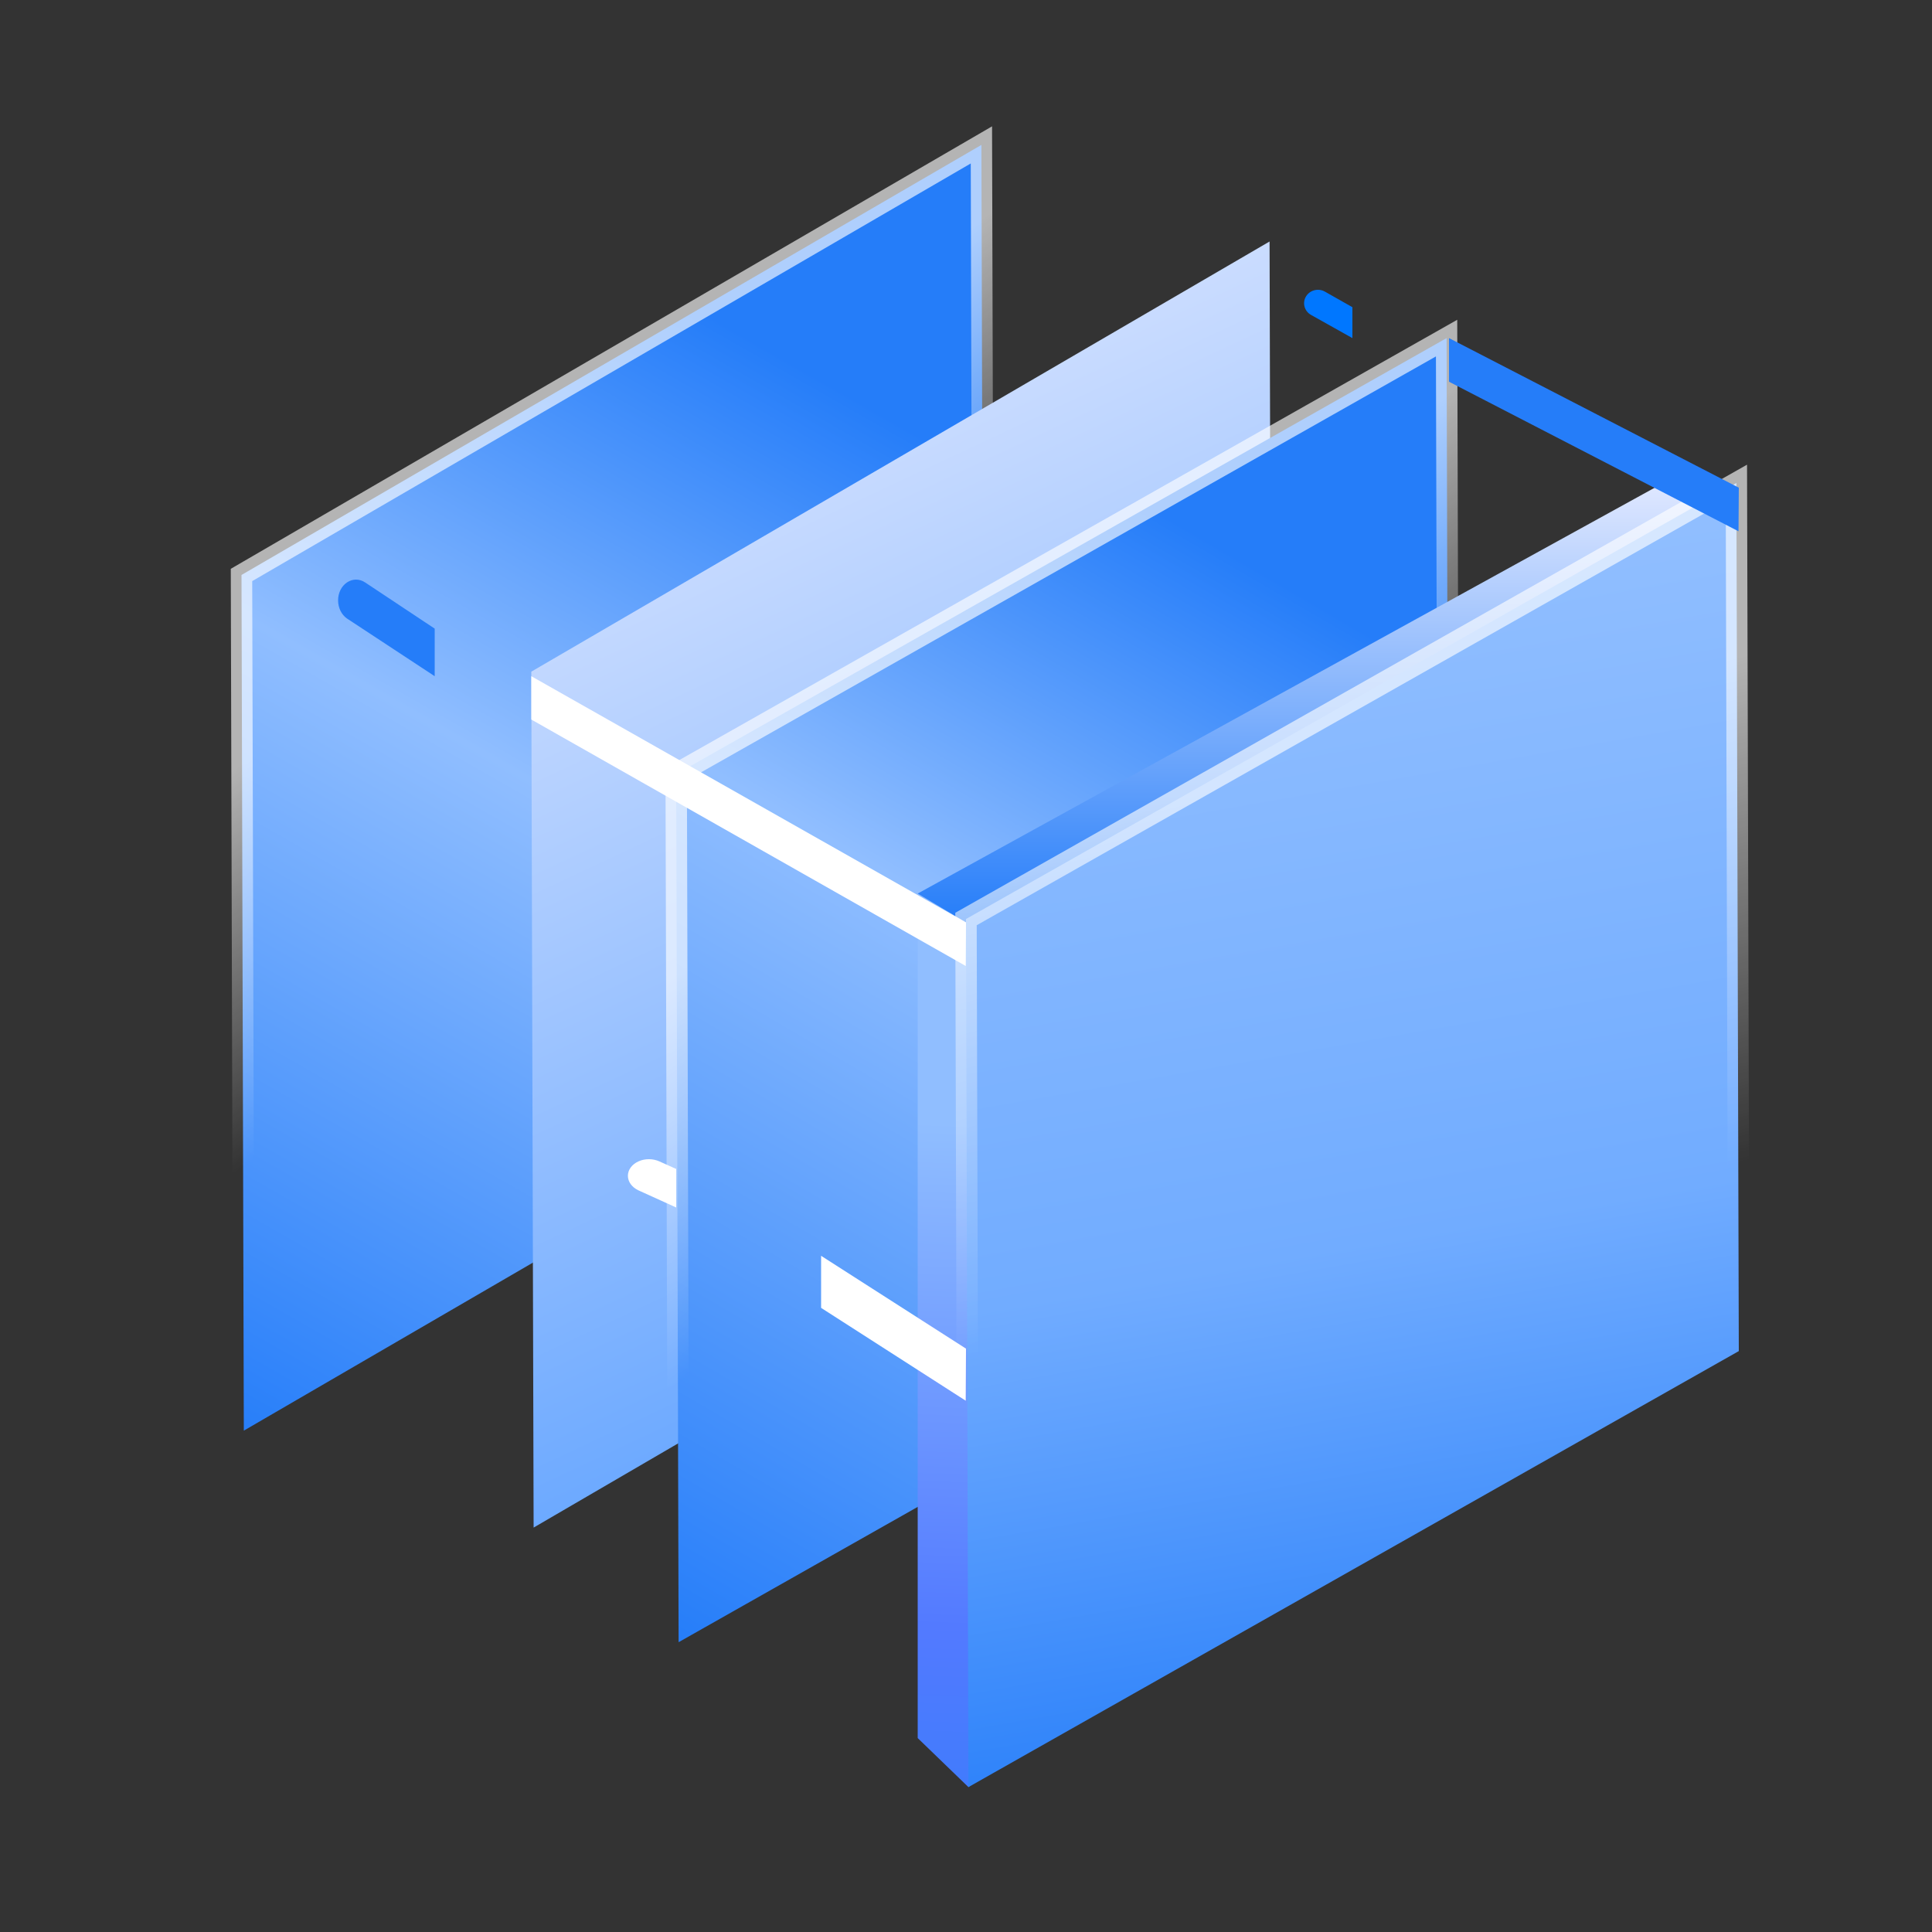
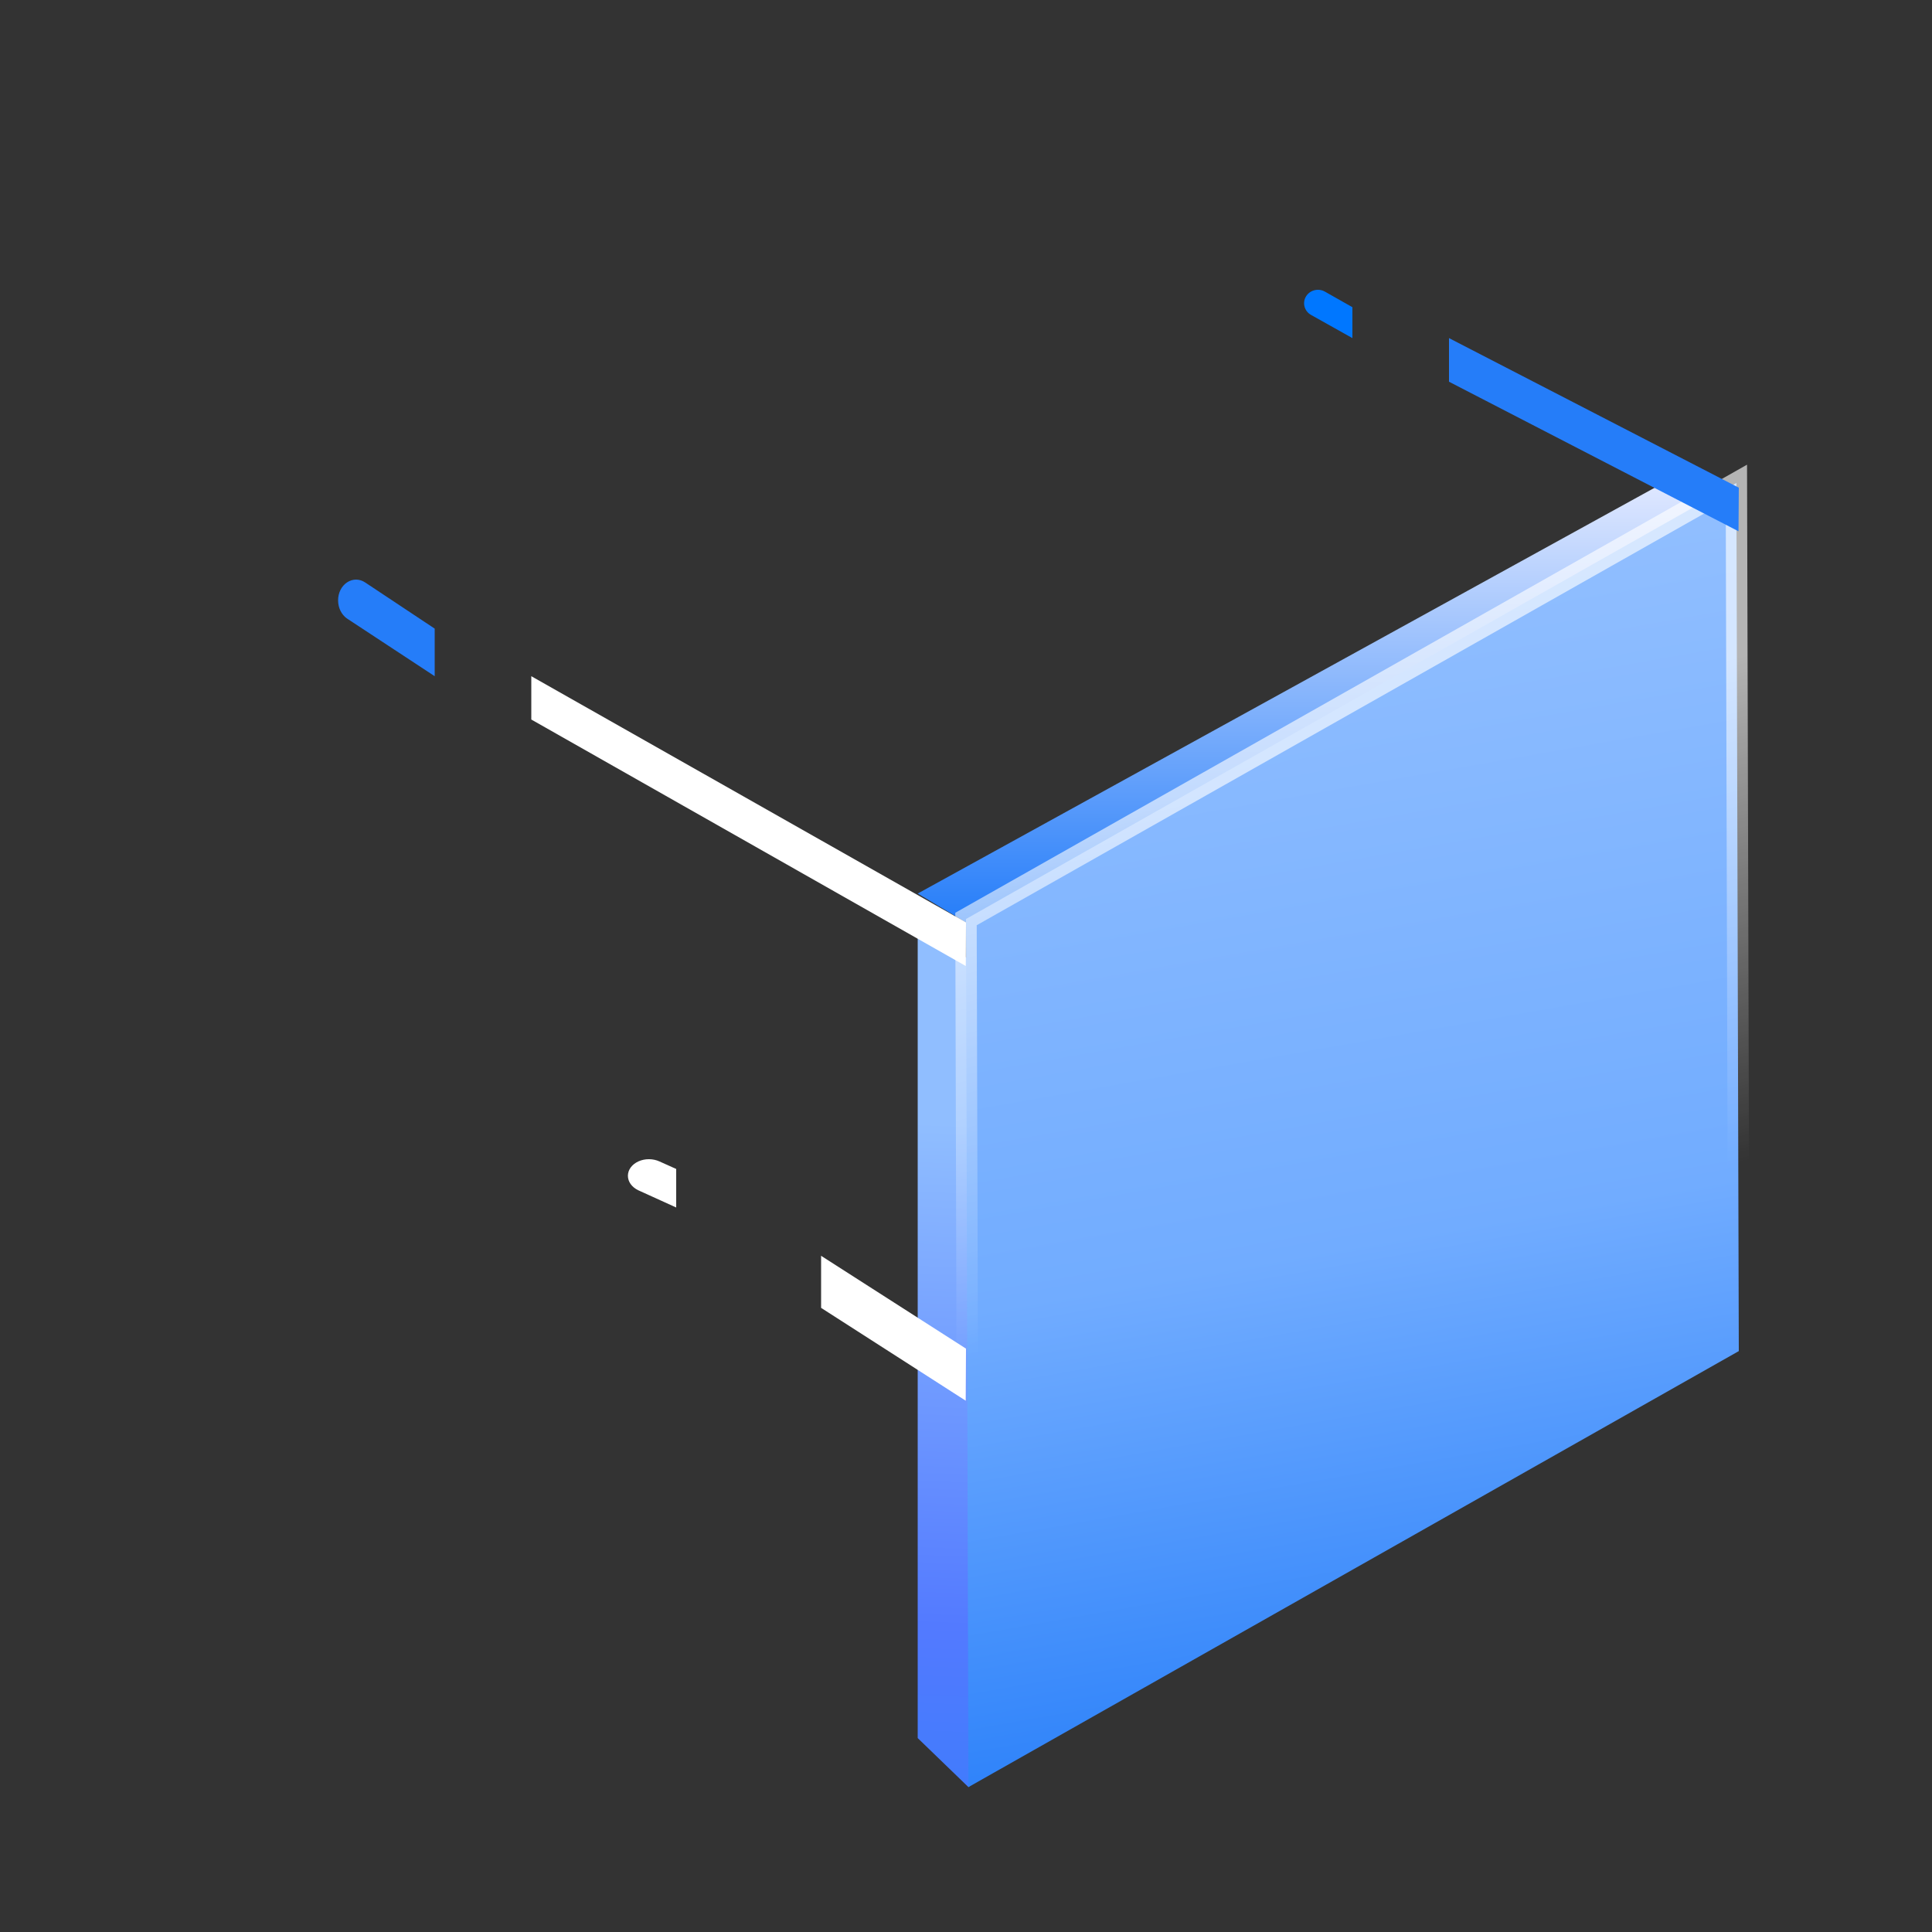
<svg xmlns="http://www.w3.org/2000/svg" width="40px" height="40px" viewBox="0 0 40 40" version="1.1">
  <rect x="0" y="0" width="40" height="40" fill="#333333" stroke="none" />
  <title>Group 5 Copy 3</title>
  <desc>Created with Sketch.</desc>
  <defs>
    <linearGradient x1="65.207%" y1="14.38%" x2="33.337%" y2="111.748%" id="linearGradient-1">
      <stop stop-color="#257DF9" offset="0%" />
      <stop stop-color="#90BEFF" offset="40.431%" />
      <stop stop-color="#257DF9" offset="100%" />
    </linearGradient>
    <linearGradient x1="33.337%" y1="34.143%" x2="44.5%" y2="60.581%" id="linearGradient-2">
      <stop stop-color="#FFFFFF" stop-opacity="0.632" offset="0%" />
      <stop stop-color="#FFFFFF" stop-opacity="0" offset="100%" />
    </linearGradient>
    <linearGradient x1="37.85%" y1="0%" x2="60.414%" y2="83.933%" id="linearGradient-3">
      <stop stop-color="#E0E8FF" offset="0%" />
      <stop stop-color="#6CA9FF" offset="100%" />
    </linearGradient>
    <linearGradient x1="66.024%" y1="14.38%" x2="32.442%" y2="111.748%" id="linearGradient-4">
      <stop stop-color="#257DF9" offset="0%" />
      <stop stop-color="#90BEFF" offset="36.728%" />
      <stop stop-color="#257DF9" offset="100%" />
    </linearGradient>
    <linearGradient x1="32.442%" y1="34.143%" x2="44.204%" y2="60.581%" id="linearGradient-5">
      <stop stop-color="#FFFFFF" stop-opacity="0.632" offset="0%" />
      <stop stop-color="#FFFFFF" stop-opacity="0" offset="100%" />
    </linearGradient>
    <linearGradient x1="50.255%" y1="22.318%" x2="49.869%" y2="129.943%" id="linearGradient-6">
      <stop stop-color="#90BEFF" offset="0%" />
      <stop stop-color="#537AFF" offset="54.511%" />
      <stop stop-color="#257DF9" offset="100%" />
    </linearGradient>
    <linearGradient x1="50%" y1="0%" x2="50%" y2="100%" id="linearGradient-7">
      <stop stop-color="#E0E8FF" offset="0%" />
      <stop stop-color="#257DF9" offset="100%" />
    </linearGradient>
    <linearGradient x1="50%" y1="7.59%" x2="59.597%" y2="100%" id="linearGradient-8">
      <stop stop-color="#90BEFF" offset="0%" />
      <stop stop-color="#71ACFF" offset="54.511%" />
      <stop stop-color="#257DF9" offset="100%" />
    </linearGradient>
    <linearGradient x1="38.482%" y1="22.395%" x2="44.204%" y2="60.581%" id="linearGradient-9">
      <stop stop-color="#FFFFFF" stop-opacity="0.632" offset="0%" />
      <stop stop-color="#FFFFFF" stop-opacity="0" offset="100%" />
    </linearGradient>
  </defs>
  <g id="页面1" stroke="none" stroke-width="1" fill="none" fill-rule="evenodd">
    <g id="北大智学" transform="translate(-1289, -2687)" fill-rule="nonzero">
      <g id="编组-30" transform="translate(1289, 2687)">
        <g id="资源-1备份" transform="translate(5, 3)">
          <rect x="0" y="0" width="31" height="34" />
          <g id="编组" fill="url(#linearGradient-1)" stroke="url(#linearGradient-2)" stroke-width="0.443">
            <g id="路径">
-               <polygon points="15.319 0 15.368 17.716 0.048 26.62 0 8.904" />
-             </g>
+               </g>
          </g>
          <g id="编组" transform="translate(6, 2)" fill="url(#linearGradient-3)">
            <g id="路径">
-               <polygon points="15.285 0 15.334 17.721 0.048 26.627 0 8.906" />
-             </g>
+               </g>
          </g>
-           <polygon id="路径" stroke="url(#linearGradient-5)" stroke-width="0.443" fill="url(#linearGradient-4)" points="24.95 4 25 21.973 9.05 31 9 13.027" />
          <g id="编组" transform="translate(14, 16)" fill="url(#linearGradient-6)">
            <g id="路径">
              <polygon points="1.05 18 0 16.985 0 0.337 1.368 1 1.581 17.585" />
            </g>
          </g>
          <g id="编组" transform="translate(14, 7)" fill="url(#linearGradient-7)">
            <g id="路径">
              <polygon points="1 9.098 0 8.5 15.436 0 16.445 0.546 1.764 8.936" />
            </g>
          </g>
          <polygon id="路径" stroke="url(#linearGradient-9)" stroke-width="0.443" fill="url(#linearGradient-8)" points="30.95 7 31 24.973 15.05 34 15 16.027" />
          <polygon id="路径" fill="#257DF9" points="25 4 25 4.903 30.994 8 31 7.097" />
          <path d="M23,3.36 L22.431,3.038 C22.294,2.96 22.119,3.005 22.039,3.138 C21.959,3.271 22.006,3.442 22.142,3.519 L23,4 L23,3.36 Z" id="路径" fill="#0077FF" />
-           <path d="M4,10.015 L2.56,9.059 C2.444,8.981 2.301,8.98 2.185,9.058 C2.069,9.135 1.998,9.278 2,9.432 C2,9.584 2.07,9.726 2.183,9.805 L4,11 L4,10.015 Z" id="路径" fill="#257DF9" />
+           <path d="M4,10.015 L2.56,9.059 C2.444,8.981 2.301,8.98 2.185,9.058 C2.069,9.135 1.998,9.278 2,9.432 C2,9.584 2.07,9.726 2.183,9.805 L4,11 L4,10.015 " id="路径" fill="#257DF9" />
          <polygon id="路径" fill="#FFFFFF" points="6 11 6 11.897 14.995 17 15 16.098" />
          <polygon id="路径" fill="#FFFFFF" points="12 23 12 24.078 14.994 26 15 24.922" />
          <path d="M9,21.202 L8.655,21.047 C8.52,20.985 8.354,20.984 8.219,21.045 C8.083,21.106 8,21.22 8,21.343 C8,21.466 8.081,21.579 8.214,21.643 L9,22 L9,21.202 Z" id="路径" fill="#FFFFFF" />
        </g>
      </g>
    </g>
  </g>
</svg>